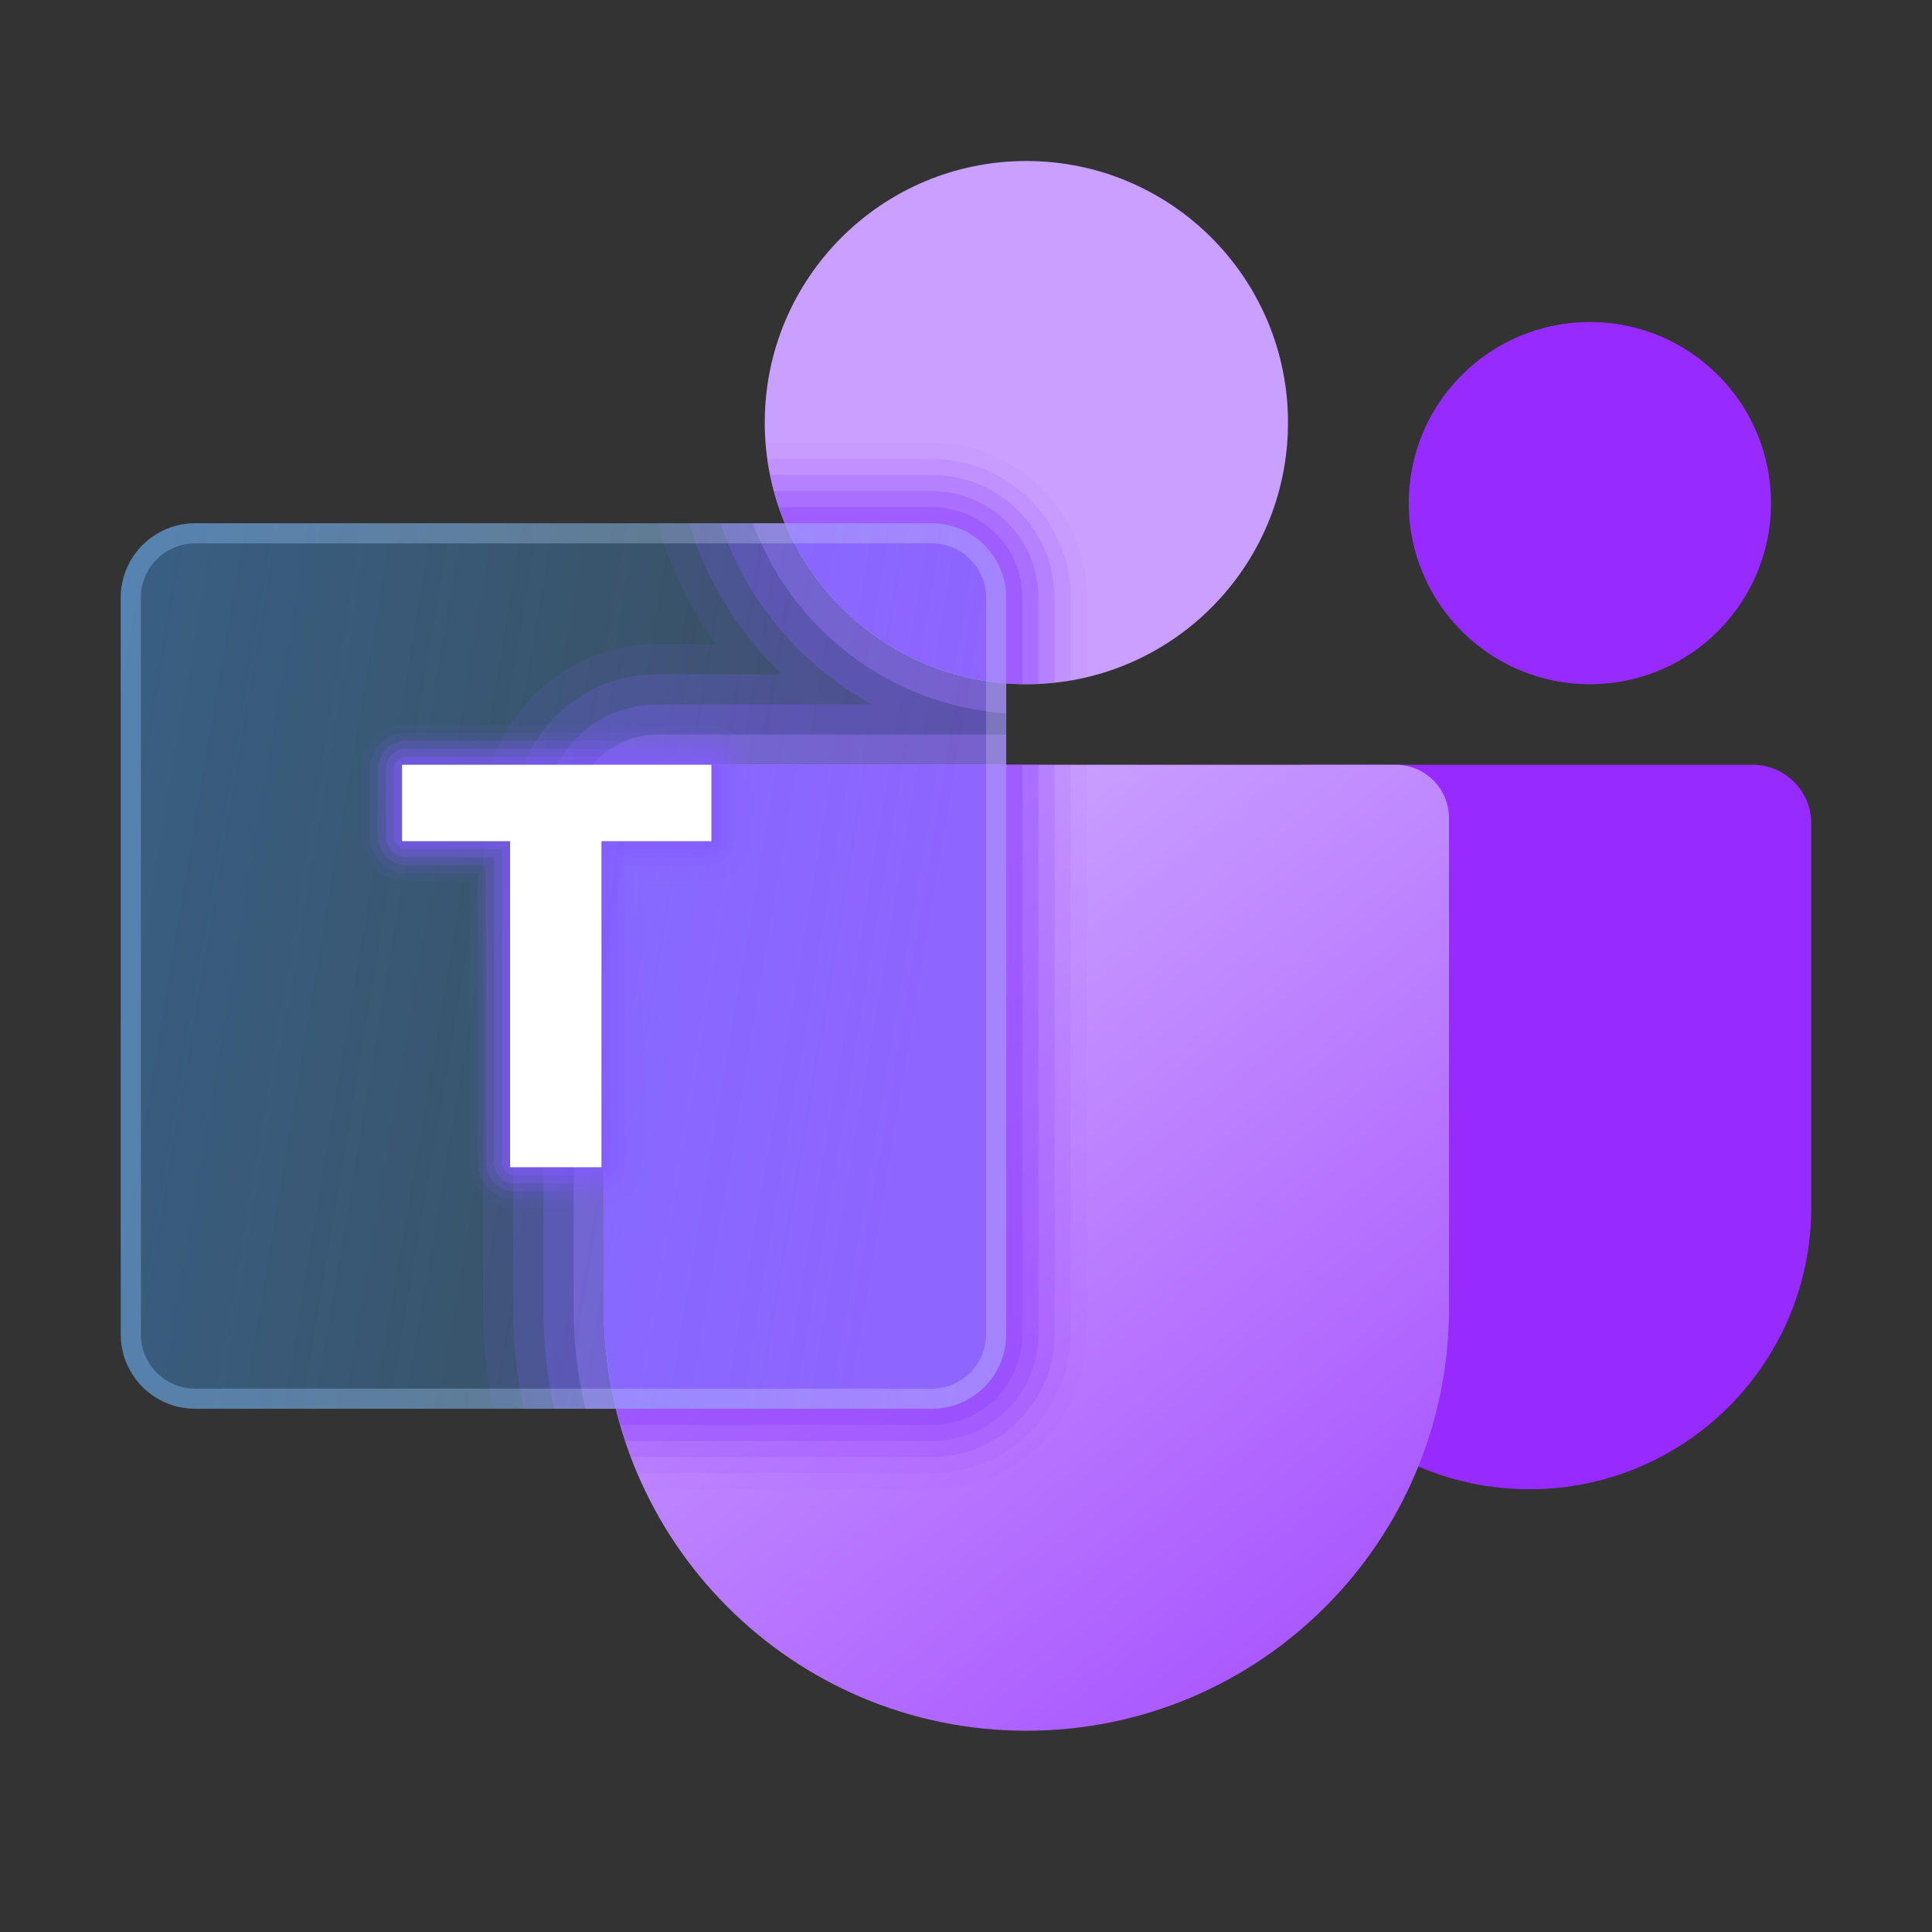
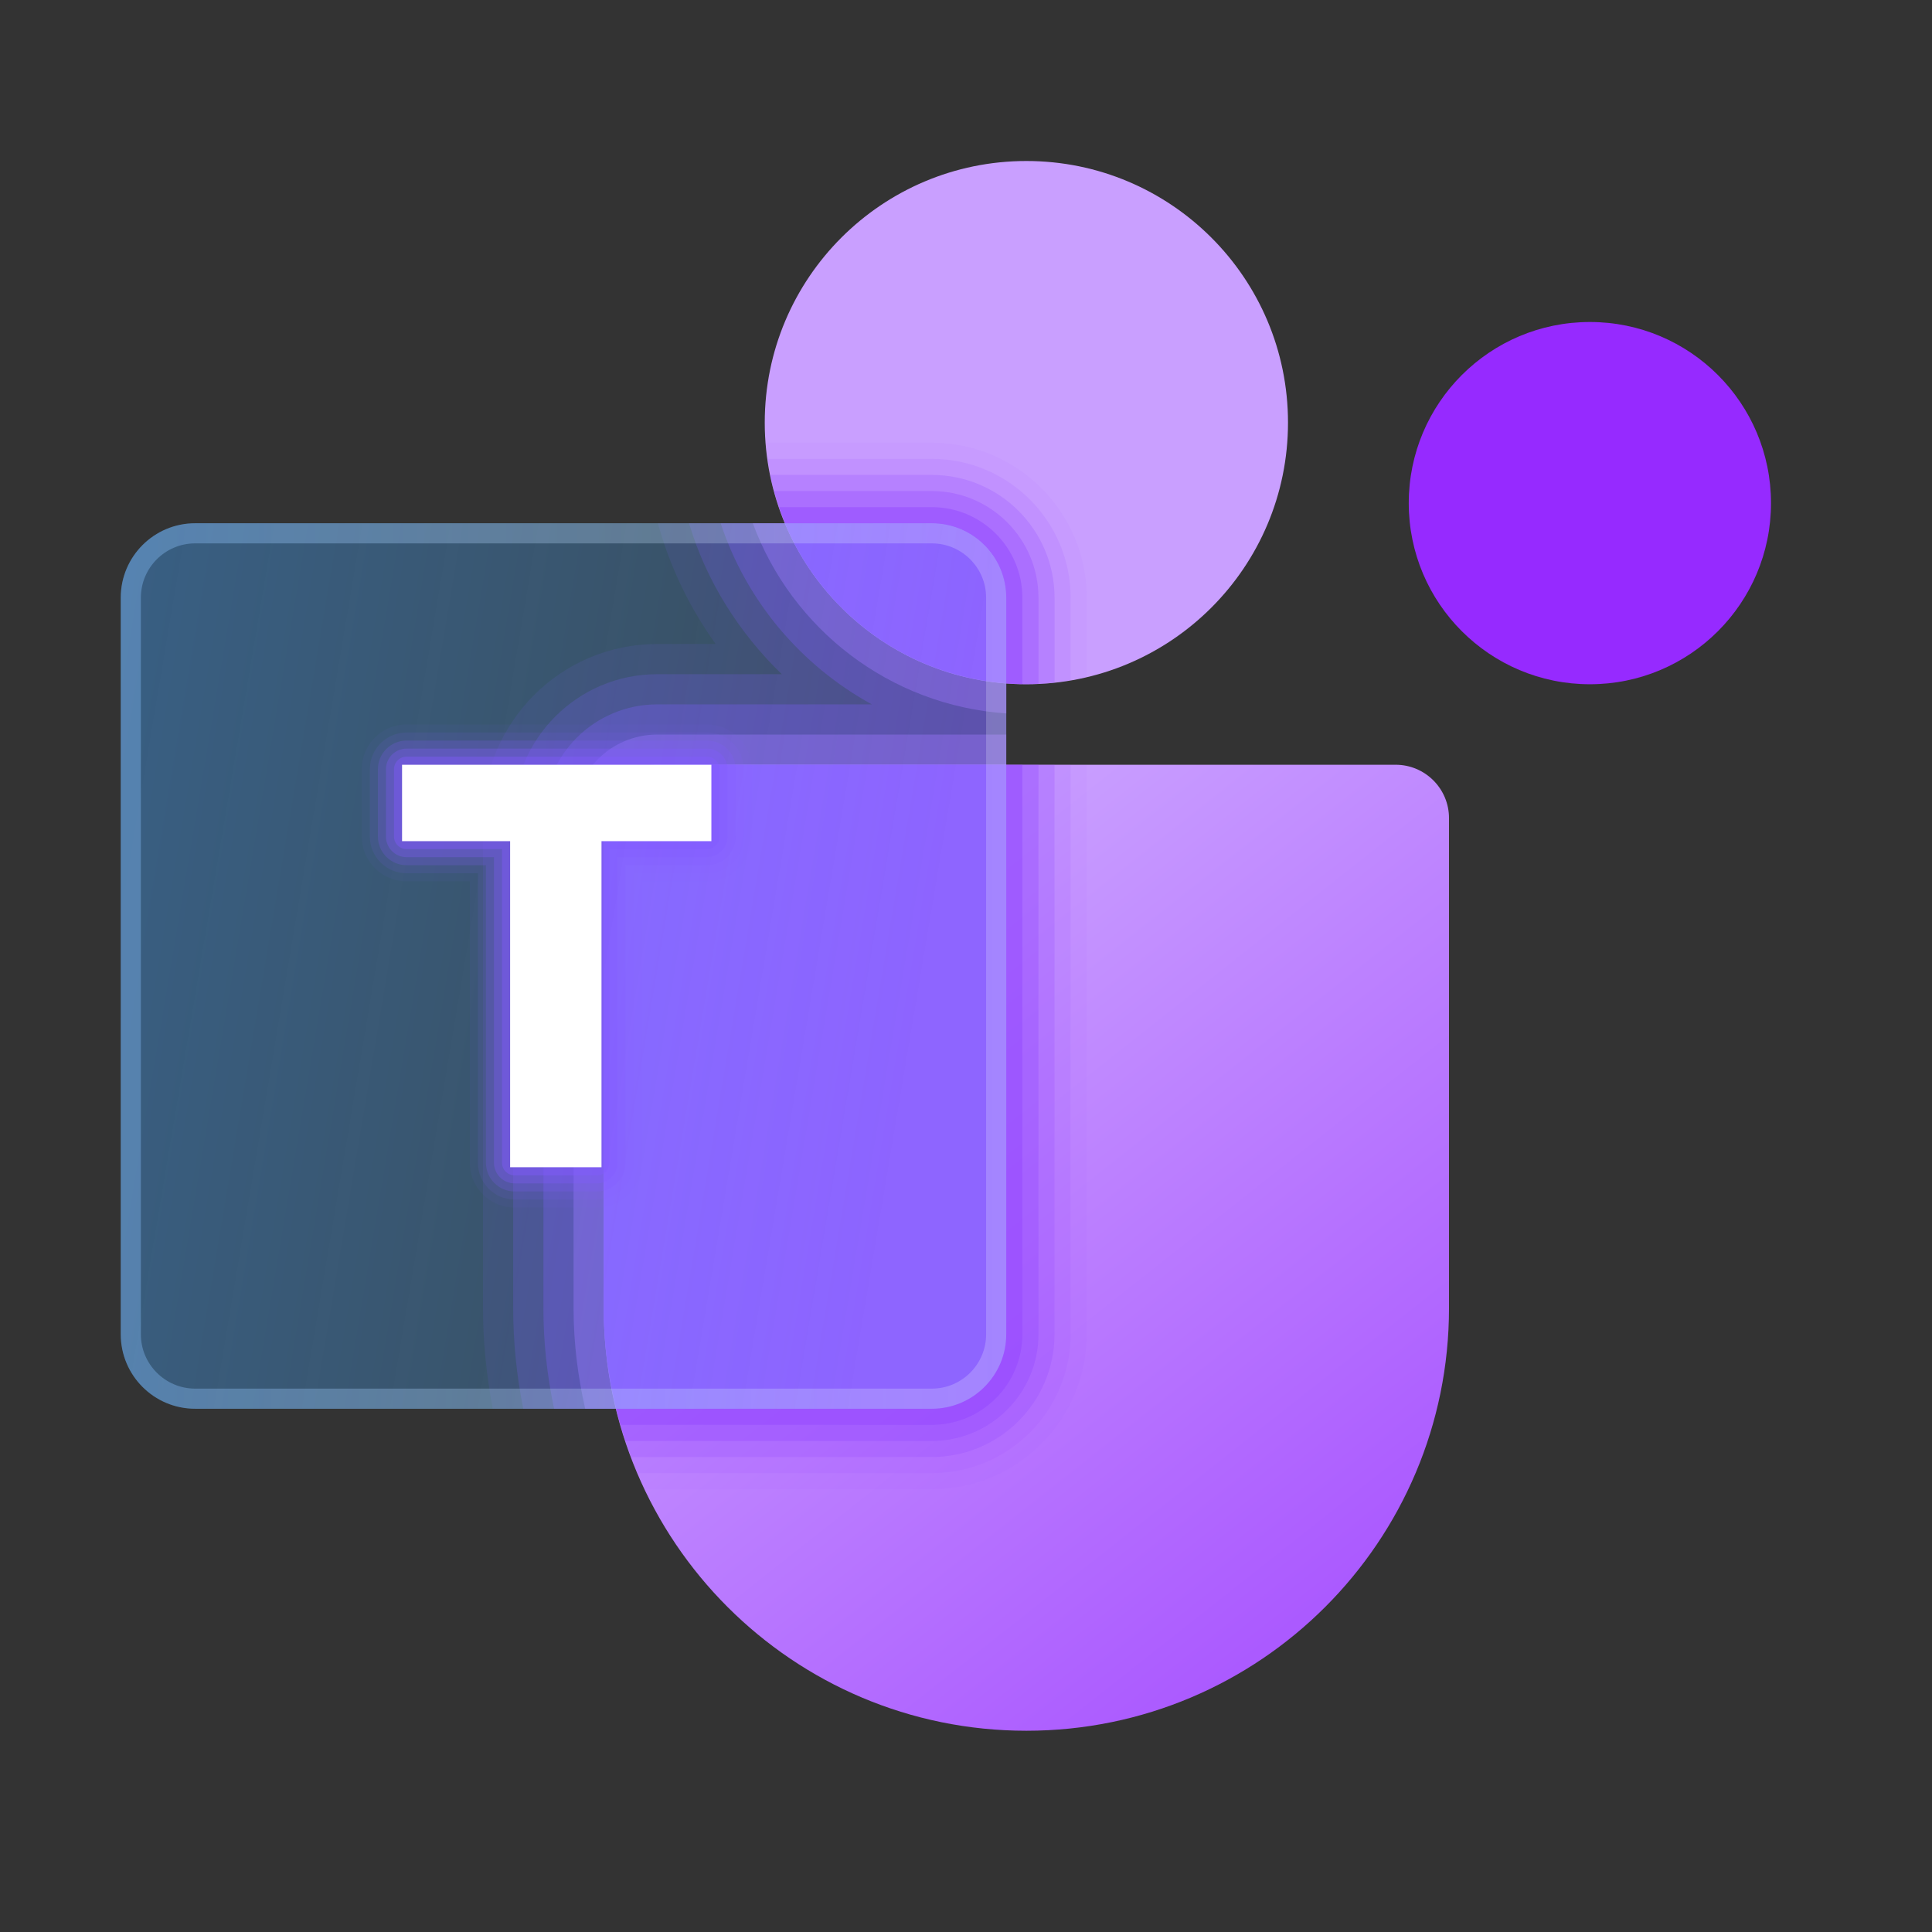
<svg xmlns="http://www.w3.org/2000/svg" version="1.1" baseProfile="basic" id="Layer_1" x="0px" y="0px" viewBox="0 0 48 48" xml:space="preserve">
  <rect x="0" y="0" width="48" height="48" fill="#333333" stroke="none" />
  <circle style="fill:#962AFF;" cx="39.5" cy="12.5" r="4.5" />
-   <path style="fill:#962AFF;" d="M38,37L38,37c3.866,0,7-3.134,7-7v-9.543C45,19.652,44.348,19,43.543,19H32.457  C31.652,19,31,19.652,31,20.457V30C31,33.866,34.134,37,38,37z" />
  <path style="opacity:0.1;fill:#9043FF;" d="M23.151,13h-6.806c0.299,1.093,0.793,2.102,1.435,3h-1.453C13.941,16,12,17.94,12,20.326  V32.5c0,0.855,0.089,1.689,0.242,2.5h10.909C24.172,35,25,34.172,25,33.151V19.975V16v-1.151C25,13.828,24.172,13,23.151,13z" />
  <path style="opacity:0.2;fill:#9043FF;" d="M23.151,13h-6.033c0.433,1.449,1.247,2.724,2.304,3.75h-3.096  c-1.972,0-3.576,1.604-3.576,3.576V32.5c0,0.856,0.088,1.691,0.249,2.5h10.152C24.172,35,25,34.172,25,33.151V19.225V16.75v-1.901  C25,13.828,24.172,13,23.151,13z" />
  <path style="opacity:0.3;fill:#9043FF;" d="M23.151,13h-5.246c0.638,1.934,1.997,3.535,3.755,4.5h-5.333  c-1.559,0-2.826,1.267-2.826,2.826V32.5c0,0.858,0.094,1.693,0.265,2.5h9.385C24.172,35,25,34.172,25,33.151V18.475V17.5v-2.651  C25,13.828,24.172,13,23.151,13z" />
  <linearGradient id="SVGID_1_" gradientUnits="userSpaceOnUse" x1="22.976" y1="21.532" x2="44.55" y2="48.84">
    <stop offset="0" style="stop-color:#C99FFF" />
    <stop offset="0.219" style="stop-color:#BE85FF" />
    <stop offset="1" style="stop-color:#962AFF" />
  </linearGradient>
  <path style="fill:url(#SVGID_1_);" d="M36,20.326V32.5C36,38.299,31.299,43,25.5,43S15,38.299,15,32.5V20.326  C15,19.594,15.594,19,16.326,19h18.348C35.406,19,36,19.594,36,20.326z M25.5,17c3.59,0,6.5-2.91,6.5-6.5S29.09,4,25.5,4  S19,6.91,19,10.5S21.91,17,25.5,17z" />
  <g>
    <g>
      <path style="opacity:0.4;fill:#9043FF;" d="M15,20.326V32.5c0,1.007,0.15,1.978,0.415,2.9h7.736c1.241,0,2.249-1.008,2.249-2.249    V19h-9.074C15.594,19,15,19.594,15,20.326z" />
      <path style="opacity:0.4;fill:#9043FF;" d="M25.4,16.995v-2.146c0-1.241-1.008-2.249-2.249-2.249h-3.797    C20.217,15.128,22.59,16.952,25.4,16.995z" />
    </g>
    <g>
      <path style="opacity:0.3;fill:#9043FF;" d="M25.5,17c0.101,0,0.2-0.01,0.3-0.015v-2.136c0-1.461-1.188-2.649-2.649-2.649h-3.919    C19.981,14.964,22.499,17,25.5,17z" />
      <path style="opacity:0.3;fill:#9043FF;" d="M16.326,19C15.594,19,15,19.594,15,20.326V32.5c0,1.154,0.193,2.261,0.537,3.3h7.614    c1.461,0,2.649-1.188,2.649-2.649V19H16.326z" />
    </g>
    <g>
      <path style="opacity:0.2;fill:#9043FF;" d="M25.5,17c0.237,0,0.47-0.015,0.7-0.04v-2.112c0-1.682-1.367-3.049-3.049-3.049h-4.02    C19.733,14.767,22.355,17,25.5,17z" />
      <path style="opacity:0.2;fill:#9043FF;" d="M16.326,19C15.594,19,15,19.594,15,20.326V32.5c0,1.304,0.249,2.548,0.683,3.7h7.467    c1.682,0,3.049-1.367,3.049-3.049V19H16.326z" />
    </g>
    <g>
      <path style="opacity:0.1;fill:#9043FF;" d="M25.5,17c0.376,0,0.742-0.039,1.1-0.1v-2.051c0-1.902-1.547-3.449-3.449-3.449H19.07    C19.509,14.563,22.216,17,25.5,17z" />
      <path style="opacity:0.1;fill:#9043FF;" d="M16.326,19C15.594,19,15,19.594,15,20.326V32.5c0,1.455,0.297,2.84,0.831,4.1h7.32    c1.902,0,3.449-1.547,3.449-3.449V19H16.326z" />
    </g>
    <g>
      <path style="opacity:0.05;fill:#9043FF;" d="M25.5,17c0.517,0,1.018-0.067,1.5-0.182v-1.969C27,12.727,25.273,11,23.151,11h-4.126    C19.281,14.355,22.079,17,25.5,17z" />
      <path style="opacity:0.05;fill:#9043FF;" d="M16.326,19C15.594,19,15,19.594,15,20.326V32.5c0,1.613,0.374,3.135,1.024,4.5h7.127    C25.273,37,27,35.273,27,33.151V19H16.326z" />
    </g>
  </g>
  <g>
    <path style="fill:#9043FF;" d="M16.326,19C15.594,19,15,19.594,15,20.326V32.5c0,0.863,0.116,1.697,0.312,2.5h7.839   C24.172,35,25,34.172,25,33.151V19H16.326z" />
    <path style="fill:#9043FF;" d="M25,16.975v-2.126C25,13.828,24.172,13,23.151,13H19.5C20.418,15.202,22.514,16.785,25,16.975z" />
  </g>
  <g>
    <path style="opacity:0.4;fill:#B26AFF;" d="M23.151,13h-4.448c0.965,2.62,3.395,4.526,6.298,4.725v-2.876   C25,13.828,24.172,13,23.151,13z" />
    <path style="opacity:0.4;fill:#B26AFF;" d="M14.25,20.326V32.5c0,0.86,0.106,1.695,0.289,2.5h8.612C24.172,35,25,34.172,25,33.151   V18.25h-8.674C15.18,18.25,14.25,19.18,14.25,20.326z" />
  </g>
  <linearGradient id="SVGID_00000033350825076452084050000009732190950807511739_" gradientUnits="userSpaceOnUse" x1="22.875" y1="25.491" x2="1.179" y2="21.846">
    <stop offset="0" style="stop-color:#4EAEFE;stop-opacity:0.2" />
    <stop offset="1" style="stop-color:#41A2FE;stop-opacity:0.4" />
  </linearGradient>
  <path style="fill:url(#SVGID_00000033350825076452084050000009732190950807511739_);" d="M23.151,35H4.849  C3.828,35,3,34.172,3,33.151V14.849C3,13.828,3.828,13,4.849,13h18.302C24.172,13,25,13.828,25,14.849v18.302  C25,34.172,24.172,35,23.151,35z" />
  <linearGradient id="SVGID_00000142171806632309073190000011436914992387721145_" gradientUnits="userSpaceOnUse" x1="-1.109" y1="24" x2="26.527" y2="24">
    <stop offset="0" style="stop-color:#71B5FF;stop-opacity:0.4" />
    <stop offset="1" style="stop-color:#FFFFFF;stop-opacity:0.2" />
  </linearGradient>
  <path style="fill:url(#SVGID_00000142171806632309073190000011436914992387721145_);" d="M23.151,13.5  c0.744,0,1.349,0.605,1.349,1.349v18.302c0,0.744-0.605,1.349-1.349,1.349H4.849c-0.744,0-1.349-0.605-1.349-1.349V14.849  c0-0.744,0.605-1.349,1.349-1.349H23.151 M23.151,13H4.849C3.828,13,3,13.828,3,14.849v18.302C3,34.172,3.828,35,4.849,35h18.302  C24.172,35,25,34.172,25,33.151V14.849C25,13.828,24.172,13,23.151,13L23.151,13z" />
  <g>
    <path style="opacity:0.05;fill:#825AFF;" d="M17.565,17.999h-7.464c-0.613,0-1.112,0.499-1.112,1.112v1.673   c0,0.613,0.499,1.112,1.112,1.112h1.572v6.993c0,0.613,0.499,1.112,1.112,1.112h2.045c0.613,0,1.112-0.499,1.112-1.112v-6.993   h1.623c0.613,0,1.112-0.499,1.112-1.112v-1.673C18.677,18.498,18.179,17.999,17.565,17.999z" />
    <path style="opacity:0.1;fill:#825AFF;" d="M17.565,18.199h-7.464c-0.503,0-0.912,0.409-0.912,0.912v1.673   c0,0.503,0.409,0.912,0.912,0.912h1.772v7.193c0,0.503,0.409,0.912,0.912,0.912h2.045c0.503,0,0.912-0.409,0.912-0.912v-7.193   h1.823c0.503,0,0.912-0.409,0.912-0.912v-1.673C18.477,18.608,18.068,18.199,17.565,18.199z" />
-     <path style="opacity:0.2;fill:#825AFF;" d="M17.565,18.399h-7.464c-0.393,0-0.712,0.319-0.712,0.712v1.673   c0,0.393,0.319,0.712,0.712,0.712h1.972v7.393c0,0.393,0.319,0.712,0.712,0.712h2.045c0.393,0,0.712-0.319,0.712-0.712v-7.393   h2.023c0.393,0,0.712-0.319,0.712-0.712v-1.673C18.277,18.719,17.958,18.399,17.565,18.399z" />
+     <path style="opacity:0.2;fill:#825AFF;" d="M17.565,18.399h-7.464c-0.393,0-0.712,0.319-0.712,0.712v1.673   c0,0.393,0.319,0.712,0.712,0.712h1.972v7.393c0,0.393,0.319,0.712,0.712,0.712h2.045c0.393,0,0.712-0.319,0.712-0.712v-7.393   h2.023c0.393,0,0.712-0.319,0.712-0.712v-1.673C18.277,18.719,17.958,18.399,17.565,18.399" />
    <path style="opacity:0.3;fill:#825AFF;" d="M17.565,18.599h-7.464c-0.282,0-0.512,0.23-0.512,0.512v1.673   c0,0.282,0.23,0.512,0.512,0.512h2.172v7.593c0,0.282,0.23,0.512,0.512,0.512h2.045c0.282,0,0.512-0.23,0.512-0.512v-7.593h2.223   c0.282,0,0.512-0.23,0.512-0.512v-1.673C18.077,18.829,17.848,18.599,17.565,18.599z" />
    <path style="opacity:0.4;fill:#825AFF;" d="M17.565,18.799h-7.464c-0.172,0-0.312,0.14-0.312,0.312v1.673   c0,0.172,0.14,0.312,0.312,0.312h2.372v7.793c0,0.172,0.14,0.312,0.312,0.312h2.045c0.172,0,0.312-0.14,0.312-0.312v-7.793h2.423   c0.172,0,0.312-0.14,0.312-0.312v-1.673C17.877,18.939,17.737,18.799,17.565,18.799z" />
  </g>
  <g>
    <path style="fill:#FFFFFF;" d="M12.675,20.899H9.989V19h7.685v1.899h-2.73V29h-2.27V20.899z" />
  </g>
</svg>